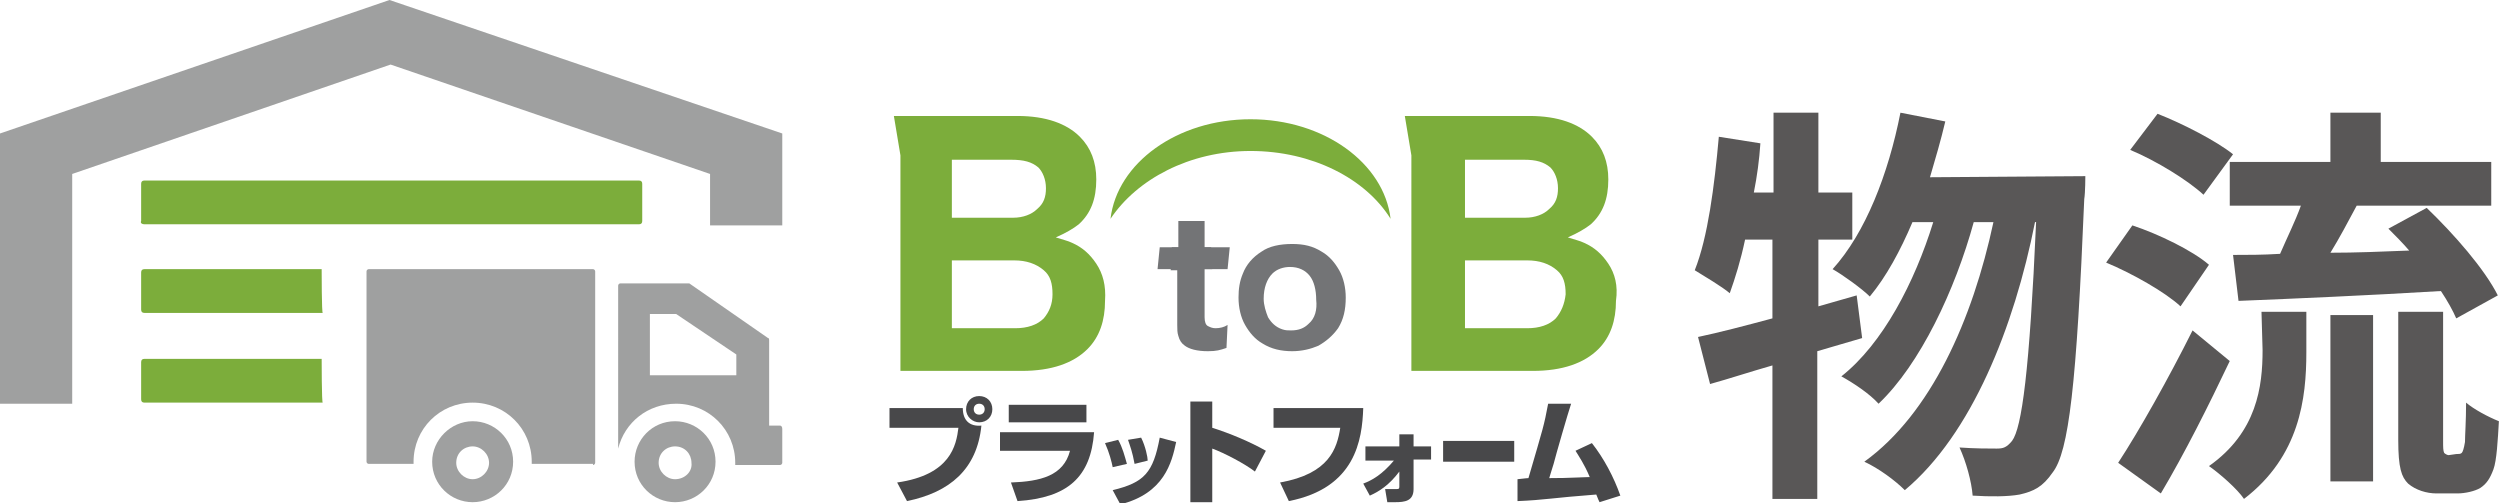
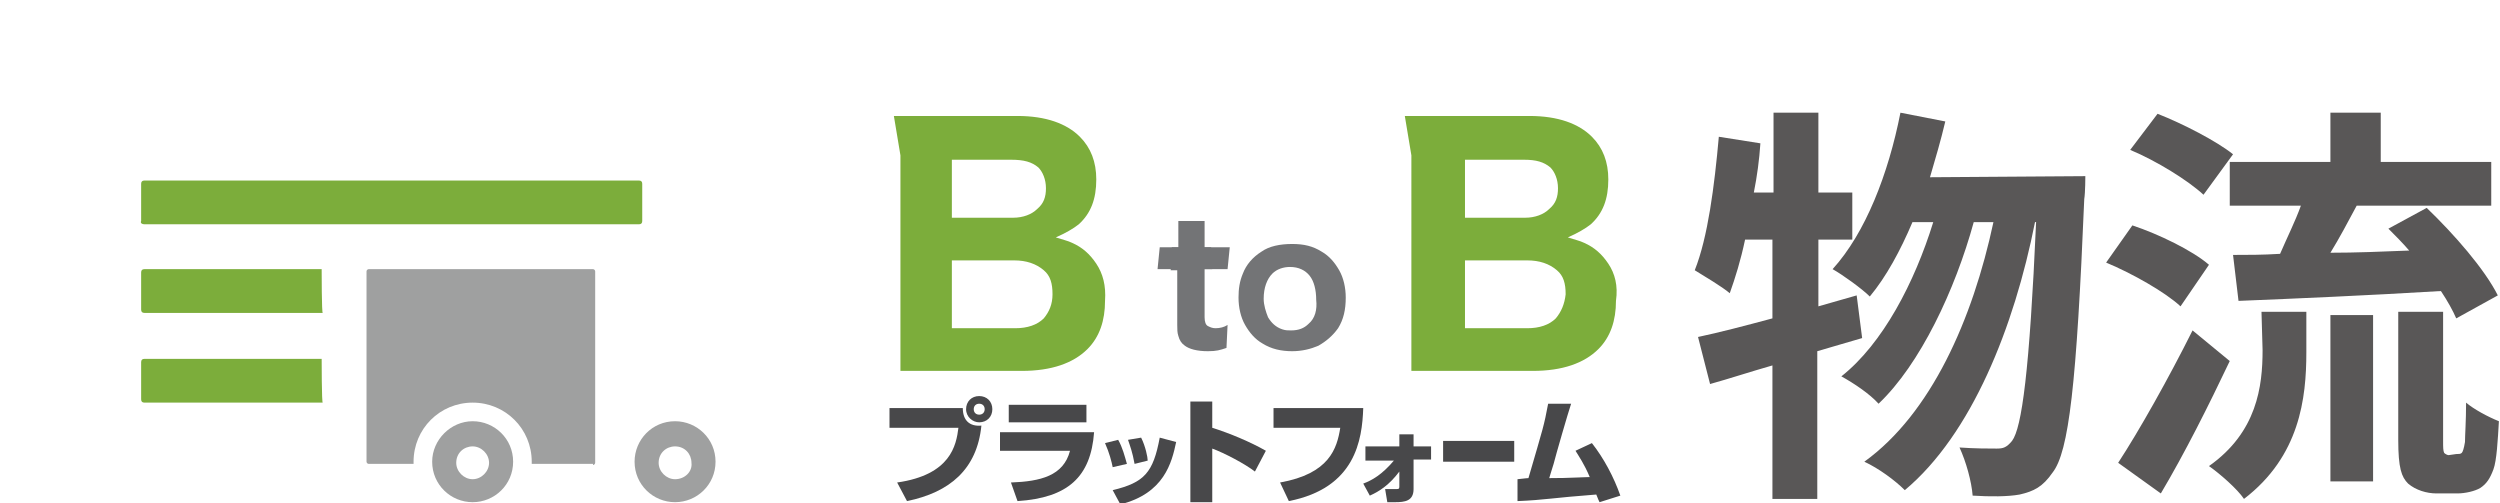
<svg xmlns="http://www.w3.org/2000/svg" xmlns:xlink="http://www.w3.org/1999/xlink" version="1.1" id="レイヤー_1" x="0px" y="0px" viewBox="0 0 228.5 46" style="enable-background:new 0 0 228.5 46;" xml:space="preserve">
  <style type="text/css">
	.st0{fill:#7CAD3B;}
	.st1{fill:#737476;}
	.st2{clip-path:url(#SVGID_00000030486301860052888470000018181828231222569149_);}
	.st3{clip-path:url(#SVGID_00000049199325092489905880000017387400500455318705_);fill:#7CAD3B;}
	.st4{fill:#48484A;}
	.st5{fill:#595757;}
	.st6{fill:#9FA0A0;}
</style>
  <g>
    <g>
      <g>
        <path class="st0" d="M100.2,24.1c-0.6-0.9-1.3-1.5-2.2-1.9c-0.4-0.2-0.9-0.3-1.5-0.5c0.9-0.4,1.6-0.8,2.1-1.2     c1.1-1,1.6-2.3,1.6-4.1c0-1.6-0.5-2.9-1.5-3.9c-1.2-1.2-3.1-1.9-5.7-1.9H86c-0.1,0-0.1,0-0.2,0h-4.1l0.6,3.6c0,0.1,0,0.1,0,0.2     V30c0,1.7,0,3,0,3.9c0.9,0,2,0,3.7,0h7.4c2.7,0,4.7-0.7,6-2c1.1-1.1,1.6-2.6,1.6-4.4C101.1,26.1,100.8,25,100.2,24.1 M94.9,15.3     c0.4,0.4,0.7,1.1,0.7,1.9c0,0.8-0.2,1.4-0.8,1.9c-0.5,0.5-1.3,0.8-2.2,0.8H87v-5.3h5.4C93.6,14.6,94.3,14.8,94.9,15.3 M95.4,29.1     c-0.6,0.6-1.5,0.9-2.6,0.9H87v-6.2h5.7c1.1,0,2,0.3,2.7,0.9c0.6,0.5,0.8,1.2,0.8,2.2C96.2,27.8,95.9,28.5,95.4,29.1" />
        <path class="st0" d="M147,24.1c-0.6-0.9-1.3-1.5-2.2-1.9c-0.4-0.2-0.9-0.3-1.5-0.5c0.9-0.4,1.6-0.8,2.1-1.2     c1.1-1,1.6-2.3,1.6-4.1c0-1.6-0.5-2.9-1.5-3.9c-1.2-1.2-3.1-1.9-5.7-1.9h-7.1c-0.1,0-0.1,0-0.2,0h-4.1l0.6,3.6c0,0.1,0,0.1,0,0.2     V30c0,1.7,0,3,0,3.9c0.9,0,2,0,3.7,0h7.4c2.7,0,4.7-0.7,6-2c1.1-1.1,1.6-2.6,1.6-4.4C147.9,26.1,147.6,25,147,24.1 M141.7,15.3     c0.4,0.4,0.7,1.1,0.7,1.9c0,0.8-0.2,1.4-0.8,1.9c-0.5,0.5-1.3,0.8-2.2,0.8h-5.5v-5.3h5.4C140.4,14.6,141.1,14.8,141.7,15.3      M142.2,29.1c-0.6,0.6-1.5,0.9-2.6,0.9h-5.7v-6.2h5.7c1.1,0,2,0.3,2.7,0.9c0.6,0.5,0.8,1.2,0.8,2.2     C143,27.8,142.7,28.5,142.2,29.1" />
        <path class="st1" d="M120.8,23c-0.8-0.5-1.6-0.7-2.7-0.7c-1.1,0-2.1,0.2-2.8,0.7c-0.8,0.5-1.4,1.2-1.7,2     c-0.3,0.7-0.4,1.4-0.4,2.2c0,0.9,0.2,1.8,0.6,2.5c0.4,0.7,0.9,1.3,1.6,1.7c0.8,0.5,1.7,0.7,2.7,0.7c0.9,0,1.7-0.2,2.4-0.5     c0.7-0.4,1.3-0.9,1.8-1.6c0.5-0.8,0.7-1.7,0.7-2.8c0-0.9-0.2-1.8-0.6-2.5C122,24,121.5,23.4,120.8,23 M119.6,29.6     c-0.4,0.4-0.9,0.6-1.6,0.6c-0.3,0-0.5,0-0.8-0.1c-0.6-0.2-1-0.6-1.3-1.1c-0.2-0.5-0.4-1.1-0.4-1.7c0-1,0.3-1.8,0.8-2.3     c0.4-0.4,1-0.6,1.6-0.6c0.8,0,1.4,0.3,1.8,0.8c0.4,0.5,0.6,1.3,0.6,2.2C120.4,28.3,120.2,29.1,119.6,29.6" />
        <path class="st1" d="M107.1,22.6h0.6v-0.4c0-0.8,0-1.5,0-2h2.4c0,0.6,0,1.2,0,2v0.4h0.6l0.1,2h-0.7V29c0,0.4,0.1,0.7,0.3,0.8     c0.2,0.1,0.4,0.2,0.7,0.2c0.4,0,0.8-0.1,1.1-0.3l-0.1,2.1c-0.6,0.2-0.9,0.3-1.7,0.3c-1,0-1.7-0.2-2.1-0.5     c-0.3-0.2-0.5-0.5-0.6-0.9c-0.1-0.3-0.1-0.6-0.1-1v-5h-0.6" />
        <polygon class="st1" points="112.2,24.6 105.8,24.6 106,22.6 112.4,22.6    " />
        <g>
          <g>
            <g>
              <defs>
                <rect id="SVGID_1_" x="101.5" y="10.9" width="25.7" height="9.1" />
              </defs>
              <clipPath id="SVGID_00000150812620010330317160000002144311500317062055_">
                <use xlink:href="#SVGID_1_" style="overflow:visible;" />
              </clipPath>
              <g style="clip-path:url(#SVGID_00000150812620010330317160000002144311500317062055_);">
                <g>
                  <g>
                    <defs>
-                       <rect id="SVGID_00000145027365415490285910000003340922099517738172_" x="101.5" y="10.9" width="25.7" height="9.1" />
-                     </defs>
+                       </defs>
                    <clipPath id="SVGID_00000022555833256498265500000013774554164148139182_">
                      <use xlink:href="#SVGID_00000145027365415490285910000003340922099517738172_" style="overflow:visible;" />
                    </clipPath>
                    <path style="clip-path:url(#SVGID_00000022555833256498265500000013774554164148139182_);fill:#7CAD3B;" d="M114.3,13.8           c5.6,0,10.5,2.5,12.8,6.2c-0.6-5.1-6.1-9.1-12.8-9.1s-12.2,4-12.8,9.1C103.9,16.4,108.7,13.8,114.3,13.8" />
                  </g>
                </g>
              </g>
            </g>
          </g>
        </g>
        <path class="st4" d="M88,37.3c0,1.1,0.6,1.7,1.7,1.6c-0.4,4-2.9,6.1-6.8,6.9l-0.9-1.7c4.9-0.7,5.4-3.4,5.6-5h-6.3v-1.8L88,37.3     L88,37.3z M89.5,38.6c-0.6,0-1.2-0.5-1.2-1.2s0.5-1.2,1.2-1.2c0.7,0,1.2,0.5,1.2,1.2C90.7,38.1,90.2,38.6,89.5,38.6 M89.5,36.9     c-0.3,0-0.5,0.2-0.5,0.5c0,0.3,0.2,0.5,0.5,0.5c0.3,0,0.5-0.2,0.5-0.5C90,37.1,89.8,36.9,89.5,36.9" />
        <path class="st4" d="M100,39.5c-0.3,4.1-2.4,6-7,6.3l-0.6-1.7c2.7-0.1,4.8-0.6,5.4-2.9h-6.4v-1.7H100z M99.3,38.6h-7.1V37h7.1     V38.6z" />
        <path class="st4" d="M101.7,42.7c-0.1-0.5-0.3-1.3-0.7-2.2l1.2-0.3c0.4,0.7,0.6,1.5,0.8,2.2L101.7,42.7z M101.7,44.8     c2.9-0.7,3.7-1.6,4.3-4.8l1.5,0.4c-0.4,1.9-1.1,4.7-5.1,5.7L101.7,44.8z M103.7,42.4c-0.2-1.1-0.4-1.6-0.6-2.2l1.2-0.2     c0.4,0.8,0.6,1.8,0.6,2.1L103.7,42.4z" />
        <path class="st4" d="M110.8,36.7v2.4c1.6,0.5,3.5,1.3,4.9,2.1l-1,1.9c-0.9-0.7-2.8-1.7-3.9-2.1v4.9h-2v-9.2H110.8z" />
        <path class="st4" d="M124.6,37.3c-0.1,2.9-0.7,7.3-6.8,8.5l-0.8-1.7c4.5-0.8,5.2-3.1,5.5-5h-6.1v-1.8L124.6,37.3L124.6,37.3z" />
        <path class="st4" d="M124.6,44.2c0.8-0.3,1.7-0.8,2.8-2.1h-2.6v-1.3h3.1l0-1.1h1.3l0,1.1h1.6V42h-1.6l0,2.7     c0,1.1-0.8,1.2-1.7,1.2c-0.3,0-0.5,0-0.7,0l-0.2-1.2c0.3,0,0.8,0,1,0c0.2,0,0.3,0,0.3-0.2l0-1.4c-0.9,1.2-1.8,1.8-2.7,2.2     L124.6,44.2z" />
        <rect x="131.9" y="40.3" class="st4" width="6.5" height="1.9" />
        <path class="st4" d="M145.5,40.5c1.1,1.4,2,3.1,2.6,4.8l-1.9,0.6c-0.2-0.4-0.2-0.5-0.3-0.7c-4,0.3-4.7,0.5-7.2,0.6l0-2     c0.1,0,0.8-0.1,1-0.1c1.4-4.8,1.4-4.7,1.8-6.8l2.1,0c-0.3,0.9-1.4,4.7-1.6,5.5c-0.2,0.6-0.3,1-0.4,1.3c0.9,0,1.1,0,3.7-0.1     c-0.5-1.2-1-1.9-1.3-2.4L145.5,40.5z" />
      </g>
      <g>
        <g>
          <g>
            <path class="st5" d="M170.2,30.9c-1.4,0.4-2.7,0.8-4.1,1.2v13.5H162V33.4c-2.1,0.6-3.9,1.2-5.7,1.7l-1.1-4.3       c1.9-0.4,4.2-1,6.8-1.7v-7.2h-2.5c-0.4,1.9-0.9,3.5-1.4,4.9c-0.7-0.6-2.4-1.6-3.2-2.1c1.2-3,1.8-7.7,2.2-12.2l3.8,0.6       c-0.1,1.5-0.3,3-0.6,4.5h1.8v-7.3h4.1v7.3h3.1v4.3h-3.1v6.1l3.5-1L170.2,30.9z M190.6,16.1c0,0,0,1.5-0.1,2.1       c-0.7,16.9-1.4,23.1-2.9,25c-0.9,1.3-1.7,1.7-3,2c-1.1,0.2-2.7,0.2-4.3,0.1c-0.1-1.3-0.6-3.1-1.2-4.4c1.4,0.1,2.7,0.1,3.4,0.1       c0.6,0,0.9-0.1,1.4-0.7c0.9-1.2,1.6-6.4,2.2-20H186c-1.9,9.6-5.8,19.4-11.9,24.5c-0.9-0.9-2.4-2-3.7-2.6       c6.1-4.4,9.9-13,11.8-21.9h-1.8c-1.7,6.2-4.9,13-8.7,16.6c-0.8-0.9-2.3-1.9-3.4-2.5c3.8-3,6.7-8.6,8.4-14.1h-1.9       c-1.1,2.6-2.4,5-3.9,6.8c-0.7-0.7-2.5-2-3.4-2.5c3-3.3,5.1-8.7,6.2-14.3l4.1,0.8c-0.4,1.7-0.9,3.4-1.4,5.1L190.6,16.1       L190.6,16.1z" />
            <path class="st5" d="M199.3,28c-1.4-1.3-4.4-3-6.8-4l2.4-3.4c2.4,0.8,5.5,2.3,7,3.6L199.3,28z M203.8,33       c-1.9,4-4.1,8.4-6.3,12.1l-3.9-2.8c1.9-2.9,4.6-7.7,6.8-12.1L203.8,33z M201.4,17.8c-1.4-1.3-4.3-3.1-6.7-4.1l2.5-3.3       c2.3,0.9,5.4,2.5,6.9,3.7L201.4,17.8z M206.7,28.5h4.1v3.7c0,4.2-0.6,9.5-5.7,13.4c-0.6-0.9-2.2-2.3-3.2-3       c4.4-3.1,4.9-7.3,4.9-10.6L206.7,28.5L206.7,28.5z M213,14.8v-4.5h4.6v4.5h10.1v4h-12.3c-0.8,1.5-1.6,3-2.4,4.3       c2.3,0,4.7-0.1,7.2-0.2c-0.6-0.7-1.3-1.4-1.9-2l3.5-1.9c2.5,2.4,5.3,5.6,6.5,8l-3.8,2.1c-0.3-0.7-0.8-1.6-1.4-2.5       c-6.6,0.4-13.5,0.7-18.5,0.9l-0.5-4.2c1.3,0,2.7,0,4.3-0.1c0.6-1.4,1.4-3,1.9-4.4h-6.5v-4L213,14.8L213,14.8z M213,28.8h3.9V44       H213V28.8z M224.5,41.5c0.2,0,0.4,0,0.5-0.1c0.1-0.1,0.2-0.4,0.3-1c0-0.6,0.1-1.9,0.1-3.6c0.7,0.6,2,1.3,3,1.7       c-0.1,1.7-0.2,3.6-0.5,4.4c-0.3,0.8-0.6,1.3-1.2,1.7c-0.5,0.3-1.4,0.5-2.1,0.5h-1.9c-0.9,0-1.9-0.3-2.6-0.9       c-0.6-0.6-0.9-1.4-0.9-4V28.5h4.1v11.8c0,0.6,0,0.9,0.1,1.1c0.1,0.1,0.3,0.2,0.4,0.2L224.5,41.5L224.5,41.5z" />
          </g>
        </g>
      </g>
    </g>
    <g>
-       <polygon class="st6" points="71.5,20.6 64.9,20.6 64.9,15.9 35.7,5.9 6.6,15.9 6.6,36.9 0,36.9 0,12.2 35.6,0 71.5,12.2   " />
      <path class="st0" d="M13.2,20.5h45.2c0.2,0,0.3-0.1,0.3-0.3v-3.4c0-0.2-0.1-0.3-0.3-0.3H13.2c-0.2,0-0.3,0.1-0.3,0.3v3.4    C12.8,20.4,13,20.5,13.2,20.5z" />
      <path class="st0" d="M29.4,24.7c0-0.1,0-0.1,0-0.1H13.2c-0.2,0-0.3,0.1-0.3,0.3v3.4c0,0.2,0.1,0.3,0.3,0.3h16.3    C29.4,28.7,29.4,24.7,29.4,24.7z" />
      <path class="st0" d="M29.4,32.8H13.2c-0.2,0-0.3,0.1-0.3,0.3v3.4c0,0.2,0.1,0.3,0.3,0.3h16.3C29.4,36.9,29.4,32.8,29.4,32.8z" />
      <path class="st6" d="M54.2,42.5c0.1,0,0.2-0.1,0.2-0.2V24.8c0-0.1-0.1-0.2-0.2-0.2H33.7c-0.1,0-0.2,0.1-0.2,0.2v17.4    c0,0.1,0.1,0.2,0.2,0.2h4.1c0-0.1,0-0.2,0-0.2c0-3,2.4-5.4,5.4-5.4s5.4,2.4,5.4,5.4c0,0.1,0,0.2,0,0.2H54.2z" />
-       <path class="st6" d="M71.3,38.9h-1v-7.8c0-0.1,0-0.2-0.1-0.2L63,25.9c0,0-0.1,0-0.1,0h-6.2c-0.1,0-0.2,0.1-0.2,0.2V41    c0.6-2.4,2.7-4.1,5.3-4.1c3,0,5.4,2.4,5.4,5.4c0,0.1,0,0.2,0,0.2H70h1.3c0.1,0,0.2-0.1,0.2-0.2v-3.1C71.5,39,71.4,38.9,71.3,38.9z     M67.3,32.4v1.9h-7.9v-5.6h1.5h0.9L67.3,32.4z" />
      <path class="st6" d="M65.4,42.2c0-2.1-1.7-3.7-3.7-3.7c-2.1,0-3.7,1.7-3.7,3.7c0,2.1,1.7,3.7,3.7,3.7S65.4,44.3,65.4,42.2z     M61.7,43.8c-0.8,0-1.5-0.7-1.5-1.5c0-0.9,0.7-1.5,1.5-1.5c0.9,0,1.5,0.7,1.5,1.5C63.3,43.1,62.6,43.8,61.7,43.8z" />
      <path class="st6" d="M46.9,42.2c0-2.1-1.7-3.7-3.7-3.7s-3.7,1.7-3.7,3.7c0,2.1,1.7,3.7,3.7,3.7S46.9,44.3,46.9,42.2z M43.2,43.8    c-0.8,0-1.5-0.7-1.5-1.5c0-0.9,0.7-1.5,1.5-1.5c0.8,0,1.5,0.7,1.5,1.5C44.7,43.1,44,43.8,43.2,43.8z" />
      <path class="st6" d="M56.5,23" />
    </g>
  </g>
</svg>